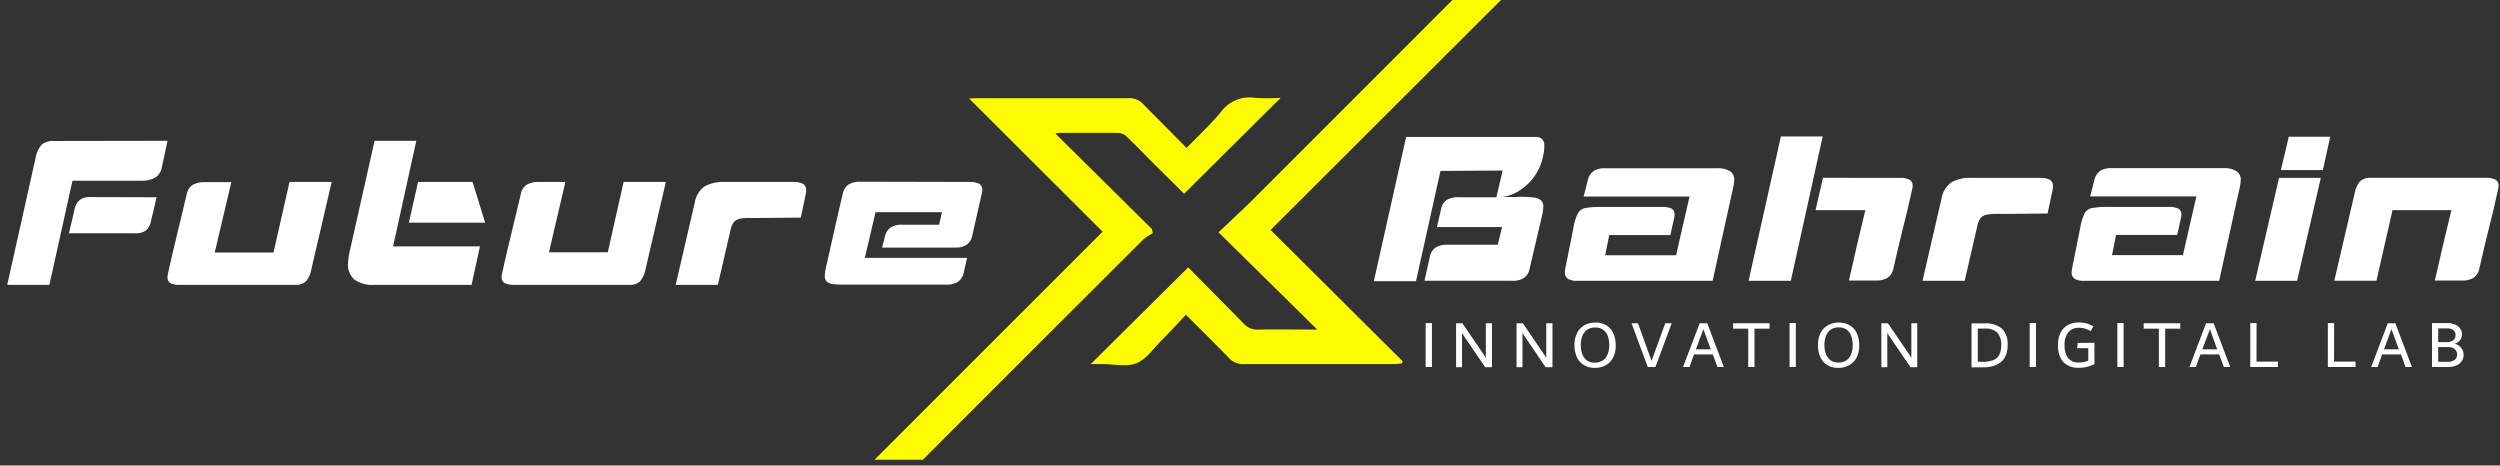
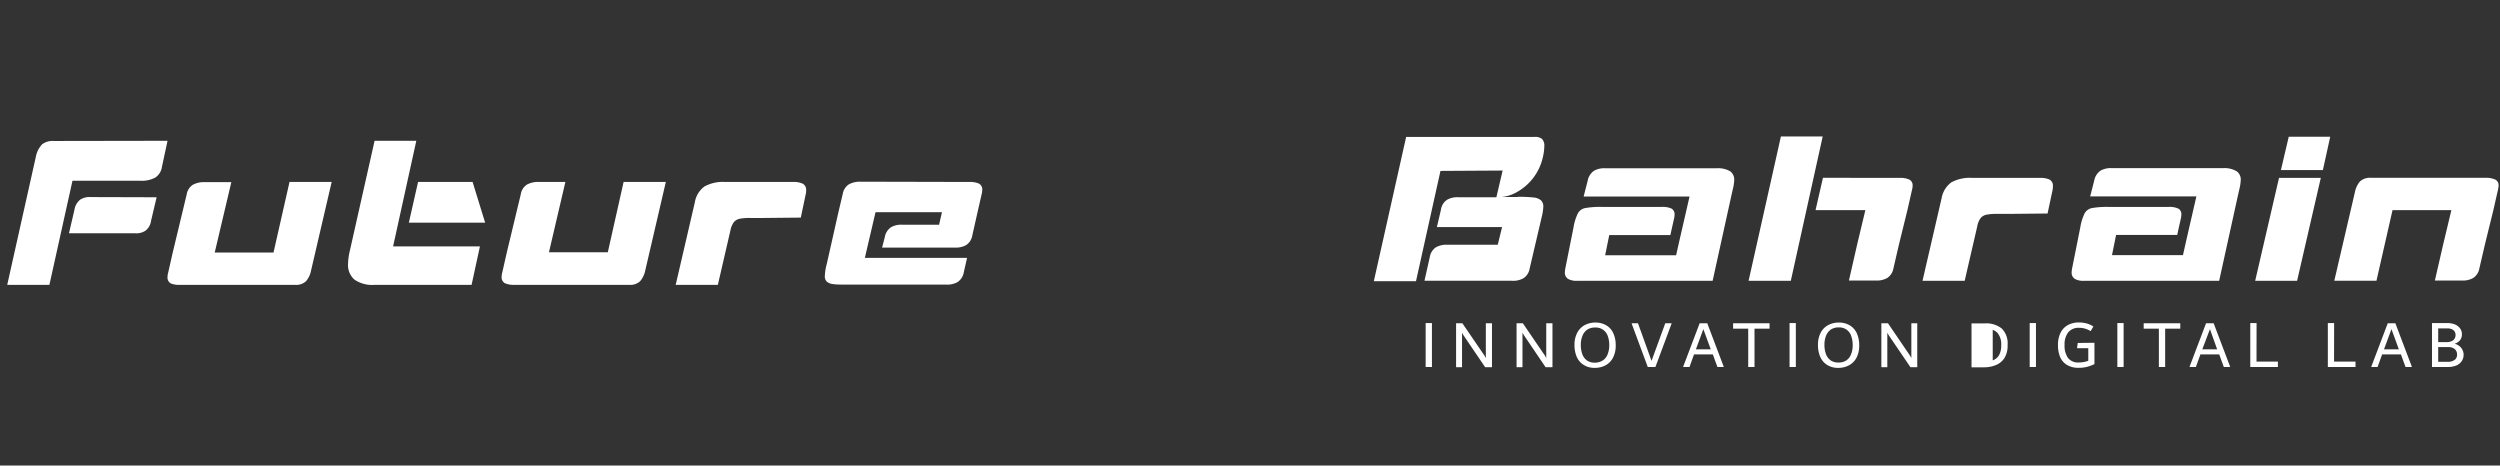
<svg xmlns="http://www.w3.org/2000/svg" width="290" height="54" fill="none">
  <rect width="100%" height="100%" fill="#333333" stroke="none" />
-   <path fill="#fff" d="m19.434 16.332-.648 3.014A1.777 1.777 0 0 1 18 20.605a3.297 3.297 0 0 1-1.696.363H8.407L5.73 33.043H.838l3.319-14.848a2.91 2.91 0 0 1 .728-1.455 2.016 2.016 0 0 1 1.36-.386l13.189-.022Zm-1.267 6.55-.648 2.744a1.73 1.73 0 0 1-.654 1.143 1.936 1.936 0 0 1-1.18.291H8l.647-2.773c.075-.452.316-.86.677-1.142a1.95 1.95 0 0 1 1.18-.284l7.663.022Zm15.416-1.775h4.89l-2.387 10.262a2.721 2.721 0 0 1-.582 1.245 1.66 1.66 0 0 1-1.274.429H20.911a2.568 2.568 0 0 1-1.099-.167.771.771 0 0 1-.378-.765 1.86 1.86 0 0 1 .073-.48l.524-2.314 1.623-6.755a1.644 1.644 0 0 1 .727-1.135 2.7 2.7 0 0 1 1.354-.298h3.1l-1.928 8.166h6.82l1.856-8.188Zm21.121 11.936H43.467a3.639 3.639 0 0 1-2.366-.619 2.263 2.263 0 0 1-.728-1.82 7.73 7.73 0 0 1 .233-1.622l2.846-12.65h4.84l-2.693 12.25h10.073l-.968 4.461Zm-7.278-7.213 1.07-4.723h6.325l1.455 4.723h-8.85Zm24.913-4.723h4.898L74.85 31.369c-.09.458-.292.885-.59 1.245a1.66 1.66 0 0 1-1.273.429h-13.32a2.59 2.59 0 0 1-1.098-.19.771.771 0 0 1-.379-.763 1.89 1.89 0 0 1 .073-.48l.524-2.315 1.623-6.754a1.624 1.624 0 0 1 .728-1.136 2.68 2.68 0 0 1 1.346-.298h3.1l-1.906 8.159h6.827l1.834-8.16Zm8.261 2.365a2.853 2.853 0 0 1 1.12-1.841 4.432 4.432 0 0 1 2.388-.524h7.926a2.43 2.43 0 0 1 1.091.204.8.8 0 0 1 .386.778c.006.152-.011.305-.05.452l-.568 2.7-4.44.044h-1.456c-.405-.012-.81.02-1.208.094-.258.055-.49.193-.662.393a2.38 2.38 0 0 0-.4.968l-1.456 6.303H78.38l2.22-9.57Zm31.856-2.365c.376-.018.751.046 1.099.189a.774.774 0 0 1 .386.764 2.23 2.23 0 0 1-.073.48l-.48 2.104-.597 2.65a1.665 1.665 0 0 1-.728 1.142 2.488 2.488 0 0 1-1.339.284h-8.399l.313-1.223a1.744 1.744 0 0 1 .728-1.143c.404-.222.865-.32 1.324-.284h4.244l.334-1.455h-7.707l-1.238 5.298h11.857l-.379 1.667a1.68 1.68 0 0 1-.728 1.143 2.45 2.45 0 0 1-1.339.29H98.256c-.727 0-1.266 0-1.608-.057a1.353 1.353 0 0 1-.728-.277.851.851 0 0 1-.24-.67c.021-.46.094-.916.218-1.36l1.354-6.012.502-2.125a1.674 1.674 0 0 1 .728-1.136c.415-.215.88-.317 1.347-.298l12.627.029Zm63.604 1.725a15.43 15.43 0 0 1 1.791.072c.321.017.63.128.888.32a.986.986 0 0 1 .284.78 6.104 6.104 0 0 1-.19 1.193l-1.39 5.94a1.648 1.648 0 0 1-.728 1.142 2.423 2.423 0 0 1-1.339.29h-10.138l.618-2.75a1.681 1.681 0 0 1 .728-1.143c.409-.217.87-.316 1.332-.284h5.823l.502-2.052h-7.562l.473-2.023a1.638 1.638 0 0 1 .728-1.157 2.473 2.473 0 0 1 1.332-.277h4.367l.727-3.1-7.212.043-2.839 12.795h-4.891l3.749-16.74h14.927c.299-.027.598.059.837.24a1.095 1.095 0 0 1 .262.837 5.578 5.578 0 0 1-.167 1.267 6.117 6.117 0 0 1-2.948 4.017 4.306 4.306 0 0 1-1.849.611h1.885v-.021Zm24.659-2.948a1.174 1.174 0 0 1 .451.99 5.324 5.324 0 0 1-.146 1.004l-.116.502-2.242 10.19h-15.662a2.038 2.038 0 0 1-1.085-.204.846.846 0 0 1-.393-.8 3.44 3.44 0 0 1 .051-.43l.954-4.774c.088-.566.26-1.115.509-1.63a1.253 1.253 0 0 1 .852-.598 9.964 9.964 0 0 1 1.957-.13h6.922a2.47 2.47 0 0 1 1.121.189.763.763 0 0 1 .356.727 1.927 1.927 0 0 1-.072.495l-.415 1.856h-7.089l-.473 2.337h8.231l.386-1.718 1.172-5.095h-12.286l.473-1.841c.083-.462.345-.873.728-1.143a2.374 2.374 0 0 1 1.325-.29h12.89a2.73 2.73 0 0 1 1.601.363Zm2.118 12.686 3.748-16.74h4.847l-3.697 16.74h-4.898Zm17.548-11.936c.374-.02.747.048 1.091.196a.726.726 0 0 1 .386.728 1.861 1.861 0 0 1-.073.48l-.524 2.315-.982 3.988-.641 2.766a1.68 1.68 0 0 1-.728 1.143 2.45 2.45 0 0 1-1.339.29h-3.1l.953-4.177.954-3.988h-5.779l.859-3.749 8.923.008Zm4.84 2.366a2.908 2.908 0 0 1 1.121-1.842 4.446 4.446 0 0 1 2.387-.524h7.926a2.46 2.46 0 0 1 1.099.203.799.799 0 0 1 .378.78c.004.15-.01.302-.043.45l-.575 2.7-4.44.044h-1.456a6.12 6.12 0 0 0-1.201.095 1.2 1.2 0 0 0-.669.393c-.204.288-.338.62-.393.968l-1.456 6.303h-4.891l2.213-9.57Zm34.251-3.116a1.173 1.173 0 0 1 .451.99 5.405 5.405 0 0 1-.145 1.004l-.117.503-2.242 10.189h-15.626a2.047 2.047 0 0 1-1.092-.204.844.844 0 0 1-.393-.8c.008-.144.025-.288.051-.43l.954-4.774a5.8 5.8 0 0 1 .509-1.63 1.253 1.253 0 0 1 .852-.598 9.969 9.969 0 0 1 1.958-.13h6.921c.383-.026.767.038 1.121.189a.73.73 0 0 1 .357.728 1.972 1.972 0 0 1-.073.495l-.408 1.84h-7.089l-.473 2.337h8.232l.386-1.718 1.171-5.094h-12.322l.473-1.842c.083-.461.345-.872.728-1.142a2.374 2.374 0 0 1 1.325-.291h12.89c.56-.042 1.119.09 1.601.378Zm9.738.75-2.751 11.936h-4.862l2.766-11.936h4.847Zm1.092-4.775-.852 3.872h-4.869l.91-3.872h4.811Zm19.141 4.971a.725.725 0 0 1 .386.728 2.23 2.23 0 0 1-.073.48l-.524 2.315-.982 3.988-.641 2.766a1.68 1.68 0 0 1-.728 1.143 2.406 2.406 0 0 1-1.331.29h-3.108l.96-4.177.954-3.988h-6.827l-1.863 8.188h-4.891l2.387-10.263c.086-.457.286-.885.582-1.244a1.685 1.685 0 0 1 1.281-.43h13.348c.368-.013.734.057 1.07.204ZM165.376 42.57v-5.095h.728v5.095h-.728Zm7.693-5.073v5.095h-.793l-2.235-3.29-.102-.145a1.525 1.525 0 0 0-.094-.153 1.912 1.912 0 0 1-.248-.422v4.01h-.691v-5.095h.728l2.299 3.363c.039.066.083.13.131.189.061.084.117.172.168.262.051.087.087.16.124.233v-4.047h.713Zm7.016 0v5.095h-.8l-2.227-3.29-.102-.145s-.044-.073-.102-.153a3.301 3.301 0 0 1-.247-.422v4.01h-.685v-5.095h.728l2.293 3.363.131.189c.065.083.123.17.174.262.044.087.088.16.117.233v-4.047h.72Zm3.632 4.84a2.08 2.08 0 0 1-.808-.924 3.435 3.435 0 0 1-.269-1.39 2.97 2.97 0 0 1 .335-1.456c.199-.368.503-.67.873-.866.376-.192.793-.29 1.215-.284a2.43 2.43 0 0 1 1.289.335c.356.218.635.541.8.924.189.439.281.913.27 1.39a2.979 2.979 0 0 1-.328 1.456c-.198.37-.502.672-.873.866-.376.192-.794.29-1.216.284-.453.015-.9-.101-1.288-.335Zm2.22-.531c.255-.18.448-.434.553-.728a2.72 2.72 0 0 0 .182-1.04 2.999 2.999 0 0 0-.175-1.07 1.458 1.458 0 0 0-1.455-.976 1.631 1.631 0 0 0-.932.255 1.555 1.555 0 0 0-.553.728c-.128.331-.19.685-.182 1.04-.007.365.052.727.175 1.07.103.291.29.545.538.728.264.177.578.266.895.255.338.011.672-.083.954-.27v.008Zm7.235-4.309h.727v.051l-1.87 5.022h-.888l-1.863-5.022v-.05h.728l1.572 4.366 1.594-4.367Zm4.868 0 1.907 5.03v.043h-.727l-.532-1.456h-2.183l-.524 1.456h-.728v-.044l1.907-5.029h.88Zm-1.317 3.028h1.725l-.859-2.344-.866 2.344Zm8.545-3.028v.626h-1.747v4.447h-.728v-4.447h-1.754v-.626h4.229Zm2.321 5.073v-5.095h.728v5.095h-.728Zm4.368-.233a2.07 2.07 0 0 1-.801-.924 3.303 3.303 0 0 1-.269-1.39 2.978 2.978 0 0 1 .327-1.456c.2-.368.504-.67.874-.866.376-.192.793-.29 1.215-.284a2.4 2.4 0 0 1 1.288.335c.356.22.638.542.808.924.186.44.278.913.27 1.39a2.979 2.979 0 0 1-.328 1.456 2.13 2.13 0 0 1-.881.866c-.376.192-.793.29-1.215.284a2.35 2.35 0 0 1-1.288-.335Zm2.22-.531a1.52 1.52 0 0 0 .553-.728 2.72 2.72 0 0 0 .182-1.04 2.999 2.999 0 0 0-.175-1.07 1.46 1.46 0 0 0-.531-.728 1.509 1.509 0 0 0-.903-.262 1.65 1.65 0 0 0-.931.254 1.563 1.563 0 0 0-.554.728c-.128.332-.19.685-.182 1.041a3 3 0 0 0 .175 1.07c.103.29.291.544.539.728.264.176.577.265.895.254a1.63 1.63 0 0 0 .946-.254l-.014.007Zm8.224-4.309v5.095h-.793l-2.235-3.29-.102-.145a1.525 1.525 0 0 0-.094-.153 1.278 1.278 0 0 1-.139-.218 1.117 1.117 0 0 1-.109-.204v4.01h-.691v-5.095h.764l2.293 3.363.131.189.174.262c.044.087.088.16.117.233v-4.047h.684Zm9.796.604a2.437 2.437 0 0 1 .684 1.936 2.73 2.73 0 0 1-.342 1.456 2.11 2.11 0 0 1-.975.837 3.564 3.564 0 0 1-1.456.277h-1.412v-5.095h1.529c.707-.05 1.408.16 1.972.59Zm-1.041 3.698a1.37 1.37 0 0 0 .728-.59c.187-.361.274-.765.255-1.172a2.024 2.024 0 0 0-.459-1.455 1.94 1.94 0 0 0-1.455-.466h-.801v3.85h.59a3.47 3.47 0 0 0 1.142-.167Zm4.287.771v-5.095h.728v5.095h-.728Zm7.511-2.81v2.475a4.545 4.545 0 0 1-.866.32 3.636 3.636 0 0 1-.946.11 2.53 2.53 0 0 1-1.375-.335 1.965 1.965 0 0 1-.794-.924 3.445 3.445 0 0 1-.247-1.361 3.07 3.07 0 0 1 .327-1.5 2.05 2.05 0 0 1 .874-.866 2.686 2.686 0 0 1 1.215-.276c.307 0 .613.038.91.116.275.079.537.196.779.35l-.313.545a2.637 2.637 0 0 0-.597-.276 2.281 2.281 0 0 0-.728-.11 1.536 1.536 0 0 0-1.288.532c-.3.424-.446.937-.415 1.456a2.468 2.468 0 0 0 .393 1.499 1.46 1.46 0 0 0 1.274.531c.37 0 .737-.067 1.084-.196v-1.456h-1.303l.08-.611 1.936-.022Zm2.657 2.81v-5.095h.728v5.095h-.728Zm7.3-5.073v.626h-1.754v4.447h-.728v-4.447h-1.762v-.626h4.244Zm3.872 0 1.907 5.03v.043h-.728l-.532-1.456h-2.183l-.524 1.456h-.728v-.044l1.907-5.029h.881Zm-1.318 3.028h1.725l-.837-2.344-.888 2.344Zm6.289 1.419h2.482v.626h-3.203v-5.095h.728l-.007 4.47Zm8.996 0h2.489v.626h-3.21v-5.095h.728l-.007 4.47Zm7.111-4.447 1.907 5.03v.043h-.728l-.531-1.456h-2.184l-.524 1.456h-.728v-.044l1.907-5.029h.881Zm-1.318 3.028h1.725l-.858-2.344-.867 2.344Zm8.974-.145c.171.22.263.492.262.77.004.26-.07.513-.211.729-.15.228-.366.405-.619.51a2.48 2.48 0 0 1-1.011.181h-1.827v-5.095h1.768c.312-.006.621.051.91.168.236.097.441.258.59.466.138.198.209.435.204.676a1.1 1.1 0 0 1-.204.656 1.218 1.218 0 0 1-.655.436c.315.068.597.246.793.502Zm-2.686-2.286v1.594h.947c.27.012.539-.056.771-.197a.808.808 0 0 0 .189-1.033.728.728 0 0 0-.327-.27 1.218 1.218 0 0 0-.517-.094h-1.063Zm1.936 3.64a.781.781 0 0 0 .255-.605.822.822 0 0 0-.269-.633 1.174 1.174 0 0 0-.794-.233h-1.128v1.703h1.121c.281.024.561-.057.786-.226l.029-.007Z" />
-   <path fill="#FDFC00" d="M132.624 27.78a6.34 6.34 0 0 1 1.106-.727l-.109-.488-11.186-11.062c.12-.043.244-.073.371-.088h6.972c.363.045.699.212.954.473.917.86 1.783 1.769 2.671 2.657 1.39 1.39 2.787 2.773 3.952 3.93l11.208-11.128c-.988.065-1.98.065-2.969 0a4.136 4.136 0 0 0-3.989 1.666c-1.2 1.456-2.576 2.715-3.959 4.149-1.798-1.827-3.443-3.457-5.044-5.095a2.087 2.087 0 0 0-1.659-.677h-17.468c-.291 0-.589 0-1.048.044l15.474 15.444-26.457 26.45h5.612c8.515-8.526 17.038-17.041 25.568-25.547ZM168.476 0a35163.32 35163.32 0 0 1-22.846 22.854c-1.303 1.302-2.664 2.554-4.279 4.097l11.455 11.281c-2.343 0-4.599-.036-6.848 0a2.112 2.112 0 0 1-1.725-.727c-2.184-2.228-4.367-4.418-6.398-6.493l-11.31 11.223h1.419c1.318 0 2.78.357 3.909-.109 1.128-.466 1.994-1.754 2.947-2.707.954-.954 1.812-1.893 2.766-2.912 1.761 1.762 3.384 3.363 4.978 5a2.183 2.183 0 0 0 1.725.728h17.468a8.83 8.83 0 0 0 .859-.072l.123-.248-15.328-15.24L174.11 0h-5.634Z" />
+   <path fill="#fff" d="m19.434 16.332-.648 3.014A1.777 1.777 0 0 1 18 20.605a3.297 3.297 0 0 1-1.696.363H8.407L5.73 33.043H.838l3.319-14.848a2.91 2.91 0 0 1 .728-1.455 2.016 2.016 0 0 1 1.36-.386l13.189-.022Zm-1.267 6.55-.648 2.744a1.73 1.73 0 0 1-.654 1.143 1.936 1.936 0 0 1-1.18.291H8l.647-2.773c.075-.452.316-.86.677-1.142a1.95 1.95 0 0 1 1.18-.284l7.663.022Zm15.416-1.775h4.89l-2.387 10.262a2.721 2.721 0 0 1-.582 1.245 1.66 1.66 0 0 1-1.274.429H20.911a2.568 2.568 0 0 1-1.099-.167.771.771 0 0 1-.378-.765 1.86 1.86 0 0 1 .073-.48l.524-2.314 1.623-6.755a1.644 1.644 0 0 1 .727-1.135 2.7 2.7 0 0 1 1.354-.298h3.1l-1.928 8.166h6.82l1.856-8.188Zm21.121 11.936H43.467a3.639 3.639 0 0 1-2.366-.619 2.263 2.263 0 0 1-.728-1.82 7.73 7.73 0 0 1 .233-1.622l2.846-12.65h4.84l-2.693 12.25h10.073l-.968 4.461Zm-7.278-7.213 1.07-4.723h6.325l1.455 4.723h-8.85Zm24.913-4.723h4.898L74.85 31.369c-.09.458-.292.885-.59 1.245a1.66 1.66 0 0 1-1.273.429h-13.32a2.59 2.59 0 0 1-1.098-.19.771.771 0 0 1-.379-.763 1.89 1.89 0 0 1 .073-.48l.524-2.315 1.623-6.754a1.624 1.624 0 0 1 .728-1.136 2.68 2.68 0 0 1 1.346-.298h3.1l-1.906 8.159h6.827l1.834-8.16Zm8.261 2.365a2.853 2.853 0 0 1 1.12-1.841 4.432 4.432 0 0 1 2.388-.524h7.926a2.43 2.43 0 0 1 1.091.204.8.8 0 0 1 .386.778c.006.152-.011.305-.05.452l-.568 2.7-4.44.044h-1.456c-.405-.012-.81.02-1.208.094-.258.055-.49.193-.662.393a2.38 2.38 0 0 0-.4.968l-1.456 6.303H78.38l2.22-9.57Zm31.856-2.365c.376-.018.751.046 1.099.189a.774.774 0 0 1 .386.764 2.23 2.23 0 0 1-.073.48l-.48 2.104-.597 2.65a1.665 1.665 0 0 1-.728 1.142 2.488 2.488 0 0 1-1.339.284h-8.399l.313-1.223a1.744 1.744 0 0 1 .728-1.143c.404-.222.865-.32 1.324-.284h4.244l.334-1.455h-7.707l-1.238 5.298h11.857l-.379 1.667a1.68 1.68 0 0 1-.728 1.143 2.45 2.45 0 0 1-1.339.29H98.256c-.727 0-1.266 0-1.608-.057a1.353 1.353 0 0 1-.728-.277.851.851 0 0 1-.24-.67c.021-.46.094-.916.218-1.36l1.354-6.012.502-2.125a1.674 1.674 0 0 1 .728-1.136c.415-.215.88-.317 1.347-.298l12.627.029Zm63.604 1.725a15.43 15.43 0 0 1 1.791.072c.321.017.63.128.888.32a.986.986 0 0 1 .284.78 6.104 6.104 0 0 1-.19 1.193l-1.39 5.94a1.648 1.648 0 0 1-.728 1.142 2.423 2.423 0 0 1-1.339.29h-10.138l.618-2.75a1.681 1.681 0 0 1 .728-1.143c.409-.217.87-.316 1.332-.284h5.823l.502-2.052h-7.562l.473-2.023a1.638 1.638 0 0 1 .728-1.157 2.473 2.473 0 0 1 1.332-.277h4.367l.727-3.1-7.212.043-2.839 12.795h-4.891l3.749-16.74h14.927c.299-.027.598.059.837.24a1.095 1.095 0 0 1 .262.837 5.578 5.578 0 0 1-.167 1.267 6.117 6.117 0 0 1-2.948 4.017 4.306 4.306 0 0 1-1.849.611h1.885v-.021Zm24.659-2.948a1.174 1.174 0 0 1 .451.99 5.324 5.324 0 0 1-.146 1.004l-.116.502-2.242 10.19h-15.662a2.038 2.038 0 0 1-1.085-.204.846.846 0 0 1-.393-.8 3.44 3.44 0 0 1 .051-.43l.954-4.774c.088-.566.26-1.115.509-1.63a1.253 1.253 0 0 1 .852-.598 9.964 9.964 0 0 1 1.957-.13h6.922a2.47 2.47 0 0 1 1.121.189.763.763 0 0 1 .356.727 1.927 1.927 0 0 1-.072.495l-.415 1.856h-7.089l-.473 2.337h8.231l.386-1.718 1.172-5.095h-12.286l.473-1.841c.083-.462.345-.873.728-1.143a2.374 2.374 0 0 1 1.325-.29h12.89a2.73 2.73 0 0 1 1.601.363Zm2.118 12.686 3.748-16.74h4.847l-3.697 16.74h-4.898Zm17.548-11.936c.374-.02.747.048 1.091.196a.726.726 0 0 1 .386.728 1.861 1.861 0 0 1-.073.48l-.524 2.315-.982 3.988-.641 2.766a1.68 1.68 0 0 1-.728 1.143 2.45 2.45 0 0 1-1.339.29h-3.1l.953-4.177.954-3.988h-5.779l.859-3.749 8.923.008Zm4.84 2.366a2.908 2.908 0 0 1 1.121-1.842 4.446 4.446 0 0 1 2.387-.524h7.926a2.46 2.46 0 0 1 1.099.203.799.799 0 0 1 .378.78c.004.15-.01.302-.043.45l-.575 2.7-4.44.044h-1.456a6.12 6.12 0 0 0-1.201.095 1.2 1.2 0 0 0-.669.393c-.204.288-.338.62-.393.968l-1.456 6.303h-4.891l2.213-9.57Zm34.251-3.116a1.173 1.173 0 0 1 .451.99 5.405 5.405 0 0 1-.145 1.004l-.117.503-2.242 10.189h-15.626a2.047 2.047 0 0 1-1.092-.204.844.844 0 0 1-.393-.8c.008-.144.025-.288.051-.43l.954-4.774a5.8 5.8 0 0 1 .509-1.63 1.253 1.253 0 0 1 .852-.598 9.969 9.969 0 0 1 1.958-.13h6.921c.383-.026.767.038 1.121.189a.73.73 0 0 1 .357.728 1.972 1.972 0 0 1-.073.495l-.408 1.84h-7.089l-.473 2.337h8.232l.386-1.718 1.171-5.094h-12.322l.473-1.842c.083-.461.345-.872.728-1.142a2.374 2.374 0 0 1 1.325-.291h12.89c.56-.042 1.119.09 1.601.378Zm9.738.75-2.751 11.936h-4.862l2.766-11.936h4.847Zm1.092-4.775-.852 3.872h-4.869l.91-3.872h4.811Zm19.141 4.971a.725.725 0 0 1 .386.728 2.23 2.23 0 0 1-.073.48l-.524 2.315-.982 3.988-.641 2.766a1.68 1.68 0 0 1-.728 1.143 2.406 2.406 0 0 1-1.331.29h-3.108l.96-4.177.954-3.988h-6.827l-1.863 8.188h-4.891l2.387-10.263c.086-.457.286-.885.582-1.244a1.685 1.685 0 0 1 1.281-.43h13.348c.368-.013.734.057 1.07.204ZM165.376 42.57v-5.095h.728v5.095h-.728Zm7.693-5.073v5.095h-.793l-2.235-3.29-.102-.145a1.525 1.525 0 0 0-.094-.153 1.912 1.912 0 0 1-.248-.422v4.01h-.691v-5.095h.728l2.299 3.363c.039.066.083.13.131.189.061.084.117.172.168.262.051.087.087.16.124.233v-4.047h.713Zm7.016 0v5.095h-.8l-2.227-3.29-.102-.145s-.044-.073-.102-.153a3.301 3.301 0 0 1-.247-.422v4.01h-.685v-5.095h.728l2.293 3.363.131.189c.065.083.123.17.174.262.044.087.088.16.117.233v-4.047h.72Zm3.632 4.84a2.08 2.08 0 0 1-.808-.924 3.435 3.435 0 0 1-.269-1.39 2.97 2.97 0 0 1 .335-1.456c.199-.368.503-.67.873-.866.376-.192.793-.29 1.215-.284a2.43 2.43 0 0 1 1.289.335c.356.218.635.541.8.924.189.439.281.913.27 1.39a2.979 2.979 0 0 1-.328 1.456c-.198.37-.502.672-.873.866-.376.192-.794.29-1.216.284-.453.015-.9-.101-1.288-.335Zm2.22-.531c.255-.18.448-.434.553-.728a2.72 2.72 0 0 0 .182-1.04 2.999 2.999 0 0 0-.175-1.07 1.458 1.458 0 0 0-1.455-.976 1.631 1.631 0 0 0-.932.255 1.555 1.555 0 0 0-.553.728c-.128.331-.19.685-.182 1.04-.007.365.052.727.175 1.07.103.291.29.545.538.728.264.177.578.266.895.255.338.011.672-.083.954-.27v.008Zm7.235-4.309h.727v.051l-1.87 5.022h-.888l-1.863-5.022v-.05h.728l1.572 4.366 1.594-4.367Zm4.868 0 1.907 5.03v.043h-.727l-.532-1.456h-2.183l-.524 1.456h-.728v-.044l1.907-5.029h.88Zm-1.317 3.028h1.725l-.859-2.344-.866 2.344Zm8.545-3.028v.626h-1.747v4.447h-.728v-4.447h-1.754v-.626h4.229Zm2.321 5.073v-5.095h.728v5.095h-.728Zm4.368-.233a2.07 2.07 0 0 1-.801-.924 3.303 3.303 0 0 1-.269-1.39 2.978 2.978 0 0 1 .327-1.456c.2-.368.504-.67.874-.866.376-.192.793-.29 1.215-.284a2.4 2.4 0 0 1 1.288.335c.356.22.638.542.808.924.186.44.278.913.27 1.39a2.979 2.979 0 0 1-.328 1.456 2.13 2.13 0 0 1-.881.866c-.376.192-.793.29-1.215.284a2.35 2.35 0 0 1-1.288-.335Zm2.22-.531a1.52 1.52 0 0 0 .553-.728 2.72 2.72 0 0 0 .182-1.04 2.999 2.999 0 0 0-.175-1.07 1.46 1.46 0 0 0-.531-.728 1.509 1.509 0 0 0-.903-.262 1.65 1.65 0 0 0-.931.254 1.563 1.563 0 0 0-.554.728c-.128.332-.19.685-.182 1.041a3 3 0 0 0 .175 1.07c.103.29.291.544.539.728.264.176.577.265.895.254a1.63 1.63 0 0 0 .946-.254l-.014.007Zm8.224-4.309v5.095h-.793l-2.235-3.29-.102-.145a1.525 1.525 0 0 0-.094-.153 1.278 1.278 0 0 1-.139-.218 1.117 1.117 0 0 1-.109-.204v4.01h-.691v-5.095h.764l2.293 3.363.131.189.174.262c.044.087.088.16.117.233v-4.047h.684Zm9.796.604a2.437 2.437 0 0 1 .684 1.936 2.73 2.73 0 0 1-.342 1.456 2.11 2.11 0 0 1-.975.837 3.564 3.564 0 0 1-1.456.277h-1.412v-5.095h1.529c.707-.05 1.408.16 1.972.59Zm-1.041 3.698a1.37 1.37 0 0 0 .728-.59c.187-.361.274-.765.255-1.172a2.024 2.024 0 0 0-.459-1.455 1.94 1.94 0 0 0-1.455-.466h-.801h.59a3.47 3.47 0 0 0 1.142-.167Zm4.287.771v-5.095h.728v5.095h-.728Zm7.511-2.81v2.475a4.545 4.545 0 0 1-.866.32 3.636 3.636 0 0 1-.946.11 2.53 2.53 0 0 1-1.375-.335 1.965 1.965 0 0 1-.794-.924 3.445 3.445 0 0 1-.247-1.361 3.07 3.07 0 0 1 .327-1.5 2.05 2.05 0 0 1 .874-.866 2.686 2.686 0 0 1 1.215-.276c.307 0 .613.038.91.116.275.079.537.196.779.35l-.313.545a2.637 2.637 0 0 0-.597-.276 2.281 2.281 0 0 0-.728-.11 1.536 1.536 0 0 0-1.288.532c-.3.424-.446.937-.415 1.456a2.468 2.468 0 0 0 .393 1.499 1.46 1.46 0 0 0 1.274.531c.37 0 .737-.067 1.084-.196v-1.456h-1.303l.08-.611 1.936-.022Zm2.657 2.81v-5.095h.728v5.095h-.728Zm7.3-5.073v.626h-1.754v4.447h-.728v-4.447h-1.762v-.626h4.244Zm3.872 0 1.907 5.03v.043h-.728l-.532-1.456h-2.183l-.524 1.456h-.728v-.044l1.907-5.029h.881Zm-1.318 3.028h1.725l-.837-2.344-.888 2.344Zm6.289 1.419h2.482v.626h-3.203v-5.095h.728l-.007 4.47Zm8.996 0h2.489v.626h-3.21v-5.095h.728l-.007 4.47Zm7.111-4.447 1.907 5.03v.043h-.728l-.531-1.456h-2.184l-.524 1.456h-.728v-.044l1.907-5.029h.881Zm-1.318 3.028h1.725l-.858-2.344-.867 2.344Zm8.974-.145c.171.22.263.492.262.77.004.26-.07.513-.211.729-.15.228-.366.405-.619.51a2.48 2.48 0 0 1-1.011.181h-1.827v-5.095h1.768c.312-.006.621.051.91.168.236.097.441.258.59.466.138.198.209.435.204.676a1.1 1.1 0 0 1-.204.656 1.218 1.218 0 0 1-.655.436c.315.068.597.246.793.502Zm-2.686-2.286v1.594h.947c.27.012.539-.056.771-.197a.808.808 0 0 0 .189-1.033.728.728 0 0 0-.327-.27 1.218 1.218 0 0 0-.517-.094h-1.063Zm1.936 3.64a.781.781 0 0 0 .255-.605.822.822 0 0 0-.269-.633 1.174 1.174 0 0 0-.794-.233h-1.128v1.703h1.121c.281.024.561-.057.786-.226l.029-.007Z" />
</svg>